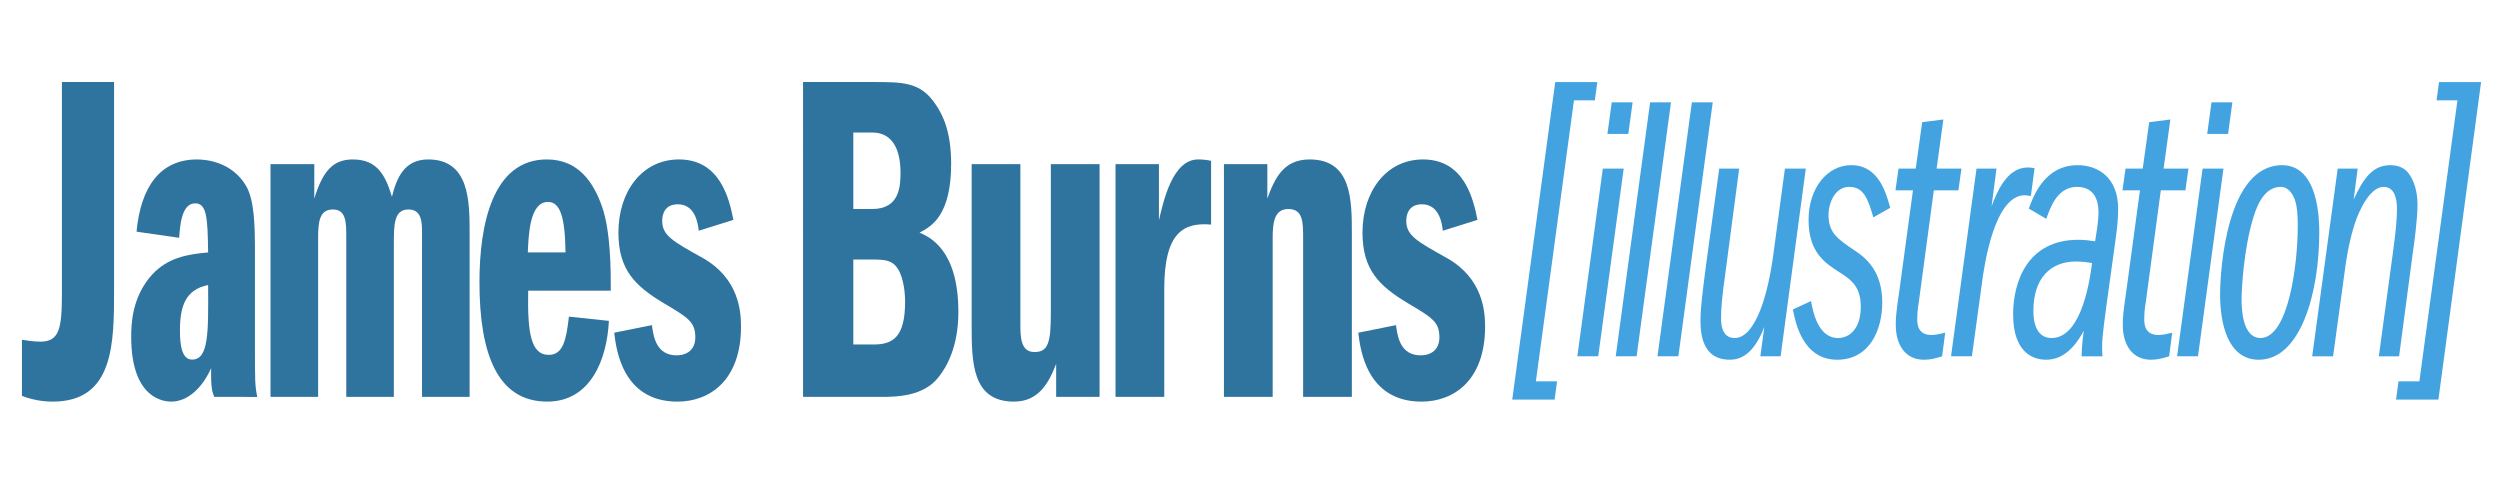
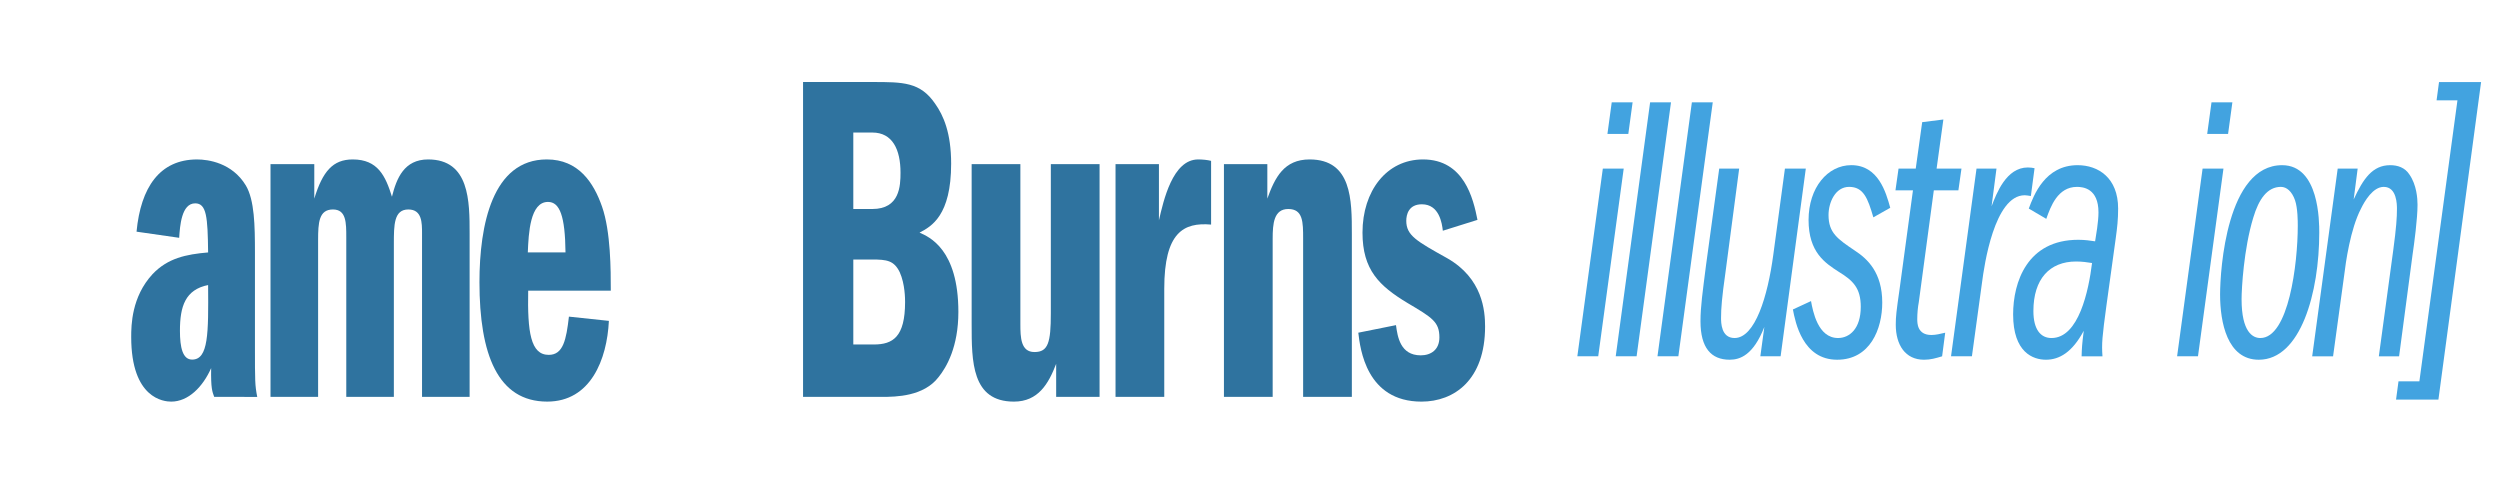
<svg xmlns="http://www.w3.org/2000/svg" version="1.1" id="Layer_1" x="0px" y="0px" width="1020.5px" height="200px" viewBox="0 0 1020.5 200" enable-background="new 0 0 1020.5 200" xml:space="preserve">
  <g>
    <g>
-       <path fill="#2F739F" d="M46.566,33.479v84.589c0,21.968,0,45.866-25.019,45.866c-4.352,0-8.393-0.77-12.589-2.312v-22.931    c1.554,0.195,4.507,0.771,7.46,0.771c7.771,0,8.858-5.206,8.858-19.656V33.476L46.566,33.479L46.566,33.479z" />
-     </g>
+       </g>
    <g>
      <path fill="#2F739F" d="M87.436,162.007c-0.775-2.119-1.398-3.467-1.243-11.75c-3.418,7.703-9.323,13.682-16.316,13.682    c-2.953,0-16.319-1.164-16.319-26.403c0-4.815,0.158-16.38,8.705-25.627c6.216-6.551,13.676-8.091,22.687-8.866    c-0.154-14.452-0.619-20.038-5.283-20.038c-5.595,0-6.216,9.249-6.527,14.066l-17.405-2.504    c1.709-18.115,9.479-29.482,24.711-29.482c4.505,0,14.298,1.348,19.892,10.6c3.573,5.972,3.73,16.567,3.73,27.36v38.542    c0,14.064,0,15.61,0.934,20.426H87.436V162.007z M73.45,135.029c0,6.744,1.089,11.757,4.974,11.757    c6.683,0,6.683-10.603,6.527-30.447C75.625,118.27,73.45,125.009,73.45,135.029z" />
    </g>
    <g>
      <path fill="#2F739F" d="M110.422,67.01h17.872v14.066c3.419-11.178,7.615-15.993,15.697-15.993    c10.258,0,13.365,6.746,16.006,15.222c1.865-7.515,4.975-15.222,14.764-15.222c16.939,0,16.939,17.148,16.939,30.251v66.672    h-19.425V95.334c0-4.432,0-9.828-5.594-9.828c-5.907,0-5.907,6.359-5.907,14.066v62.434H141.35v-65.13    c0-5.974,0-11.371-5.44-11.371c-5.749,0-6.06,5.397-6.06,12.525v63.976h-19.427L110.422,67.01L110.422,67.01z" />
    </g>
    <g>
      <path fill="#2F739F" d="M215.606,118.652c-0.31,16.766,0.933,26.205,8.392,26.205c5.907,0,7.147-6.166,8.236-15.609l16.316,1.734    c-0.775,15.802-7.458,32.952-25.174,32.952c-20.203,0-27.662-19.271-27.662-48.755c0-23.315,5.282-50.1,27.506-50.1    c12.898,0,19.113,9.441,22.535,19.27c3.573,10.214,3.573,26.013,3.573,34.3L215.606,118.652L215.606,118.652z M230.838,103.042    c-0.157-14.836-2.332-20.618-7.148-20.618c-7.304,0-7.928,12.717-8.238,20.618H230.838z" />
-       <path fill="#2F739F" d="M266.115,132.717c0.621,4.628,1.71,12.332,10.1,12.332c4.197,0,7.616-2.312,7.616-7.32    c0-6.358-2.953-8.094-13.054-14.07c-11.5-6.938-18.337-13.486-18.337-28.708c0-16.957,9.79-29.869,24.71-29.869    c16.786,0,20.515,15.996,22.225,24.667l-14.143,4.433c-0.312-2.891-1.398-10.791-8.548-10.791c-5.439,0-6.371,4.241-6.371,6.746    c0,5.975,4.197,8.285,16.628,15.22c14.609,8.288,15.541,21.585,15.541,27.944c0,21.774-12.588,30.639-25.953,30.639    c-22.535,0-25.02-21.58-25.798-28.134L266.115,132.717z" />
    </g>
    <g>
      <path fill="#2F739F" d="M327.805,33.479h28.282c12.587,0,19.582,0,25.642,8.865c3.419,4.819,6.528,11.947,6.528,24.474    c0,21.197-8.081,25.632-12.9,28.134c3.885,1.735,15.851,6.743,15.851,32.376c0,14.259-4.816,22.542-8.08,26.595    c-6.062,7.897-17.25,8.09-23.312,8.09h-32.014L327.805,33.479L327.805,33.479z M348.319,85.315h7.769    c11.19,0,11.501-9.441,11.501-14.836c0-9.444-3.264-16.379-11.501-16.379h-7.769V85.315z M348.319,140.618h8.392    c7.77,0,12.743-3.083,12.743-17.342c0-1.158,0-7.32-2.174-12.137c-2.332-4.819-5.284-5.207-11.345-5.207h-7.615V140.618    L348.319,140.618z" />
    </g>
    <g>
      <path fill="#2F739F" d="M448.841,162.007h-17.715v-13.491c-3.109,8.099-7.303,15.423-17.25,15.423    c-17.25,0-17.25-16.382-17.25-31.605V67.008h19.892v65.325c0,5.398,0.155,11.371,5.75,11.371c5.596,0,6.683-3.853,6.683-15.802    V67.01h19.893v95.001h-0.002V162.007z" />
    </g>
    <g>
      <path fill="#2F739F" d="M455.36,67.01h17.717v22.932c1.866-8.091,5.596-24.859,16.004-24.859c1.866,0,3.731,0.191,5.286,0.578    v26.012c-11.189-0.963-19.117,3.085-19.117,26.208v44.126h-19.89V67.01L455.36,67.01z" />
    </g>
    <g>
      <path fill="#2F739F" d="M499.612,67.01h17.716v14.066c3.108-8.67,6.837-15.993,17.249-15.993c17.25,0,17.25,16.571,17.25,30.444    v66.48h-19.89V97.454c0-6.743,0-12.138-6.063-12.138c-5.903,0-6.372,5.974-6.372,12.138v64.553h-19.89V67.01L499.612,67.01z" />
    </g>
    <g>
      <path fill="#2F739F" d="M569.843,132.717c0.624,4.628,1.712,12.332,10.102,12.332c4.2,0,7.617-2.312,7.617-7.32    c0-6.358-2.955-8.094-13.056-14.07c-11.499-6.938-18.334-13.486-18.334-28.708c0-16.957,9.79-29.869,24.709-29.869    c16.781,0,20.513,15.996,22.224,24.667l-14.142,4.433c-0.311-2.891-1.4-10.791-8.547-10.791c-5.44,0-6.373,4.241-6.373,6.746    c0,5.975,4.198,8.285,16.628,15.22c14.608,8.288,15.541,21.585,15.541,27.944c0,21.774-12.588,30.639-25.951,30.639    c-22.536,0-25.022-21.58-25.8-28.134L569.843,132.717z" />
    </g>
  </g>
  <g>
    <g>
-       <path fill="#42A3E0" d="M652.017,33.499l-0.999,7.459h-8.526L626.95,155.653h8.646l-1.001,7.464h-17.299l17.549-129.618H652.017    L652.017,33.499z" />
-     </g>
+       </g>
    <g>
      <path fill="#42A3E0" d="M652.394,145.441h-8.524l10.405-76.618h8.525L652.394,145.441z M664.677,54.677h-8.524l1.753-12.896h8.524    L664.677,54.677z" />
    </g>
    <g>
      <path fill="#42A3E0" d="M668.062,145.441h-8.522l14.037-103.663h8.524L668.062,145.441z" />
    </g>
    <g>
      <path fill="#42A3E0" d="M685.107,145.441h-8.523l14.04-103.663h8.521L685.107,145.441z" />
    </g>
    <g>
      <path fill="#42A3E0" d="M726.847,145.441h-8.274l1.631-11.968c-4.514,11.5-9.899,13.366-14.163,13.366    c-7.516,0-11.903-4.816-11.903-15.697c0-5.906,0.877-11.968,2.256-22.842l5.391-39.478h8.145l-5.641,42.742    c-1.376,9.634-1.754,14.298-1.754,18.18c0,1.867,0,8.235,5.518,8.235c8.396,0,13.535-17.097,15.791-33.88l4.765-35.278h8.522    L726.847,145.441z" />
    </g>
    <g>
      <path fill="#42A3E0" d="M764.699,88.718c-2.259-7.773-4.01-12.437-9.898-12.437c-5.642,0-8.397,6.371-8.397,11.498    c0,7.308,3.757,9.793,10.653,14.456c5.265,3.423,11.277,9.013,11.277,21.291c0,10.72-4.888,23.313-18.424,23.313    c-14.039,0-17.043-15.23-18.051-20.515l7.398-3.424c0.751,4.043,2.756,15.077,11.028,15.077c4.639,0,9.278-3.732,9.278-12.748    c0-7.612-3.133-10.719-9.024-14.298c-5.517-3.574-12.286-7.924-12.286-21.135c0-13.21,7.778-22.379,17.425-22.379    c11.029,0,14.163,11.036,15.916,17.406L764.699,88.718z" />
    </g>
    <g>
      <path fill="#42A3E0" d="M790.521,68.823h10.152l-1.256,8.861h-10.028l-6.14,45.693c-0.377,1.866-0.623,4.665-0.623,6.839    c0,1.708,0,6.525,5.762,6.525c1.881,0,3.637-0.466,5.643-0.93l-1.256,9.636c-2.633,0.776-4.633,1.397-7.394,1.397    c-7.647,0-11.528-6.059-11.528-14.297c0-3.266,0.247-5.439,1.503-14.146l5.517-40.716h-7.144l1.255-8.86h7.019l2.633-18.961    l8.648-1.087L790.521,68.823z" />
    </g>
    <g>
      <path fill="#42A3E0" d="M814.965,68.823l-2.004,15.386c2.004-5.284,6.014-15.849,14.788-15.849c1.127,0,2.006,0.15,2.756,0.309    l-1.502,11.345c-1.133-0.154-1.759-0.312-2.511-0.312c-12.405,0-16.545,28.752-17.422,35.59l-4.132,30.148h-8.526l10.405-76.617    H814.965L814.965,68.823z" />
    </g>
    <g>
      <path fill="#42A3E0" d="M859.861,124.618c-1.752,12.898-2.005,15.698-1.629,20.826h-8.522c0.123-3.576,0.123-4.354,0.876-10.415    c-4.639,8.703-9.899,11.811-15.417,11.811c-5.265,0-13.409-2.952-13.409-18.493c0-13.214,5.768-30.462,26.571-30.462    c2.635,0,4.89,0.312,6.895,0.625c0.373-2.333,1.376-7.925,1.376-11.812c0-9.791-6.267-10.411-8.774-10.411    c-7.893,0-10.778,8.082-12.532,13.053l-7.143-4.198c2.005-5.438,6.643-17.715,19.928-17.715c8.398,0,16.544,5.129,16.544,17.715    c0,4.508-0.376,7.773-0.999,12.279L859.861,124.618z M837.426,137.982c11.158,0,15.166-19.427,16.548-30.618    c-1.882-0.31-4.138-0.62-6.521-0.62c-10.779,0-17.418,7.149-17.418,20.201C830.03,134.564,833.039,137.982,837.426,137.982z" />
    </g>
    <g>
-       <path fill="#42A3E0" d="M883.179,68.823h10.153l-1.254,8.861h-10.029l-6.14,45.693c-0.378,1.866-0.626,4.665-0.626,6.839    c0,1.708,0,6.525,5.764,6.525c1.883,0,3.636-0.466,5.644-0.93l-1.251,9.636c-2.637,0.776-4.639,1.397-7.398,1.397    c-7.646,0-11.529-6.059-11.529-14.297c0-3.266,0.248-5.439,1.504-14.146l5.517-40.716h-7.144l1.256-8.86h7.018l2.633-18.961    l8.649-1.087L883.179,68.823z" />
-     </g>
+       </g>
    <g>
      <path fill="#42A3E0" d="M897.215,145.441h-8.522l10.404-76.618h8.521L897.215,145.441z M909.5,54.677h-8.525l1.759-12.896h8.521    L909.5,54.677z" />
    </g>
    <g>
      <path fill="#42A3E0" d="M931.559,67.426c15.166,0,15.166,23.158,15.166,27.508c0,24.398-7.523,51.91-24.692,51.91    c-12.913,0-15.794-15.385-15.794-26.573C906.242,110.006,908.998,67.426,931.559,67.426z M922.662,137.982    c11.529,0,15.289-30.149,15.289-45.847c0-1.706,0-7.145-1.127-10.413c-1.256-3.572-3.388-5.441-5.766-5.441    c-5.516,0-9.022,4.977-11.28,12.587c-3.886,12.747-4.764,29.061-4.764,33.26C915.016,135.65,919.654,137.982,922.662,137.982z" />
    </g>
    <g>
      <path fill="#42A3E0" d="M954.251,68.823h8.146l-1.628,12.589c3.881-8.39,7.642-13.988,14.911-13.988    c3.01,0,6.018,0.933,7.896,3.884c2.884,4.199,3.259,9.64,3.259,12.278c0,5.75-1.38,16.007-2.006,20.207l-5.518,41.648h-8.269    l5.89-43.36c1.254-9.328,1.504-13.364,1.504-16.784c0-1.708,0-9.014-5.39-9.014c-4.388,0-7.77,5.749-9.274,8.859    c-4.386,8.392-6.264,22.067-6.894,27.354l-4.515,32.945h-8.524L954.251,68.823z" />
    </g>
    <g>
      <path fill="#42A3E0" d="M978.064,163.117l1.003-7.461h8.523l15.54-114.695h-8.522l1.002-7.461h17.171l-17.422,129.617H978.064    L978.064,163.117z" />
    </g>
  </g>
</svg>